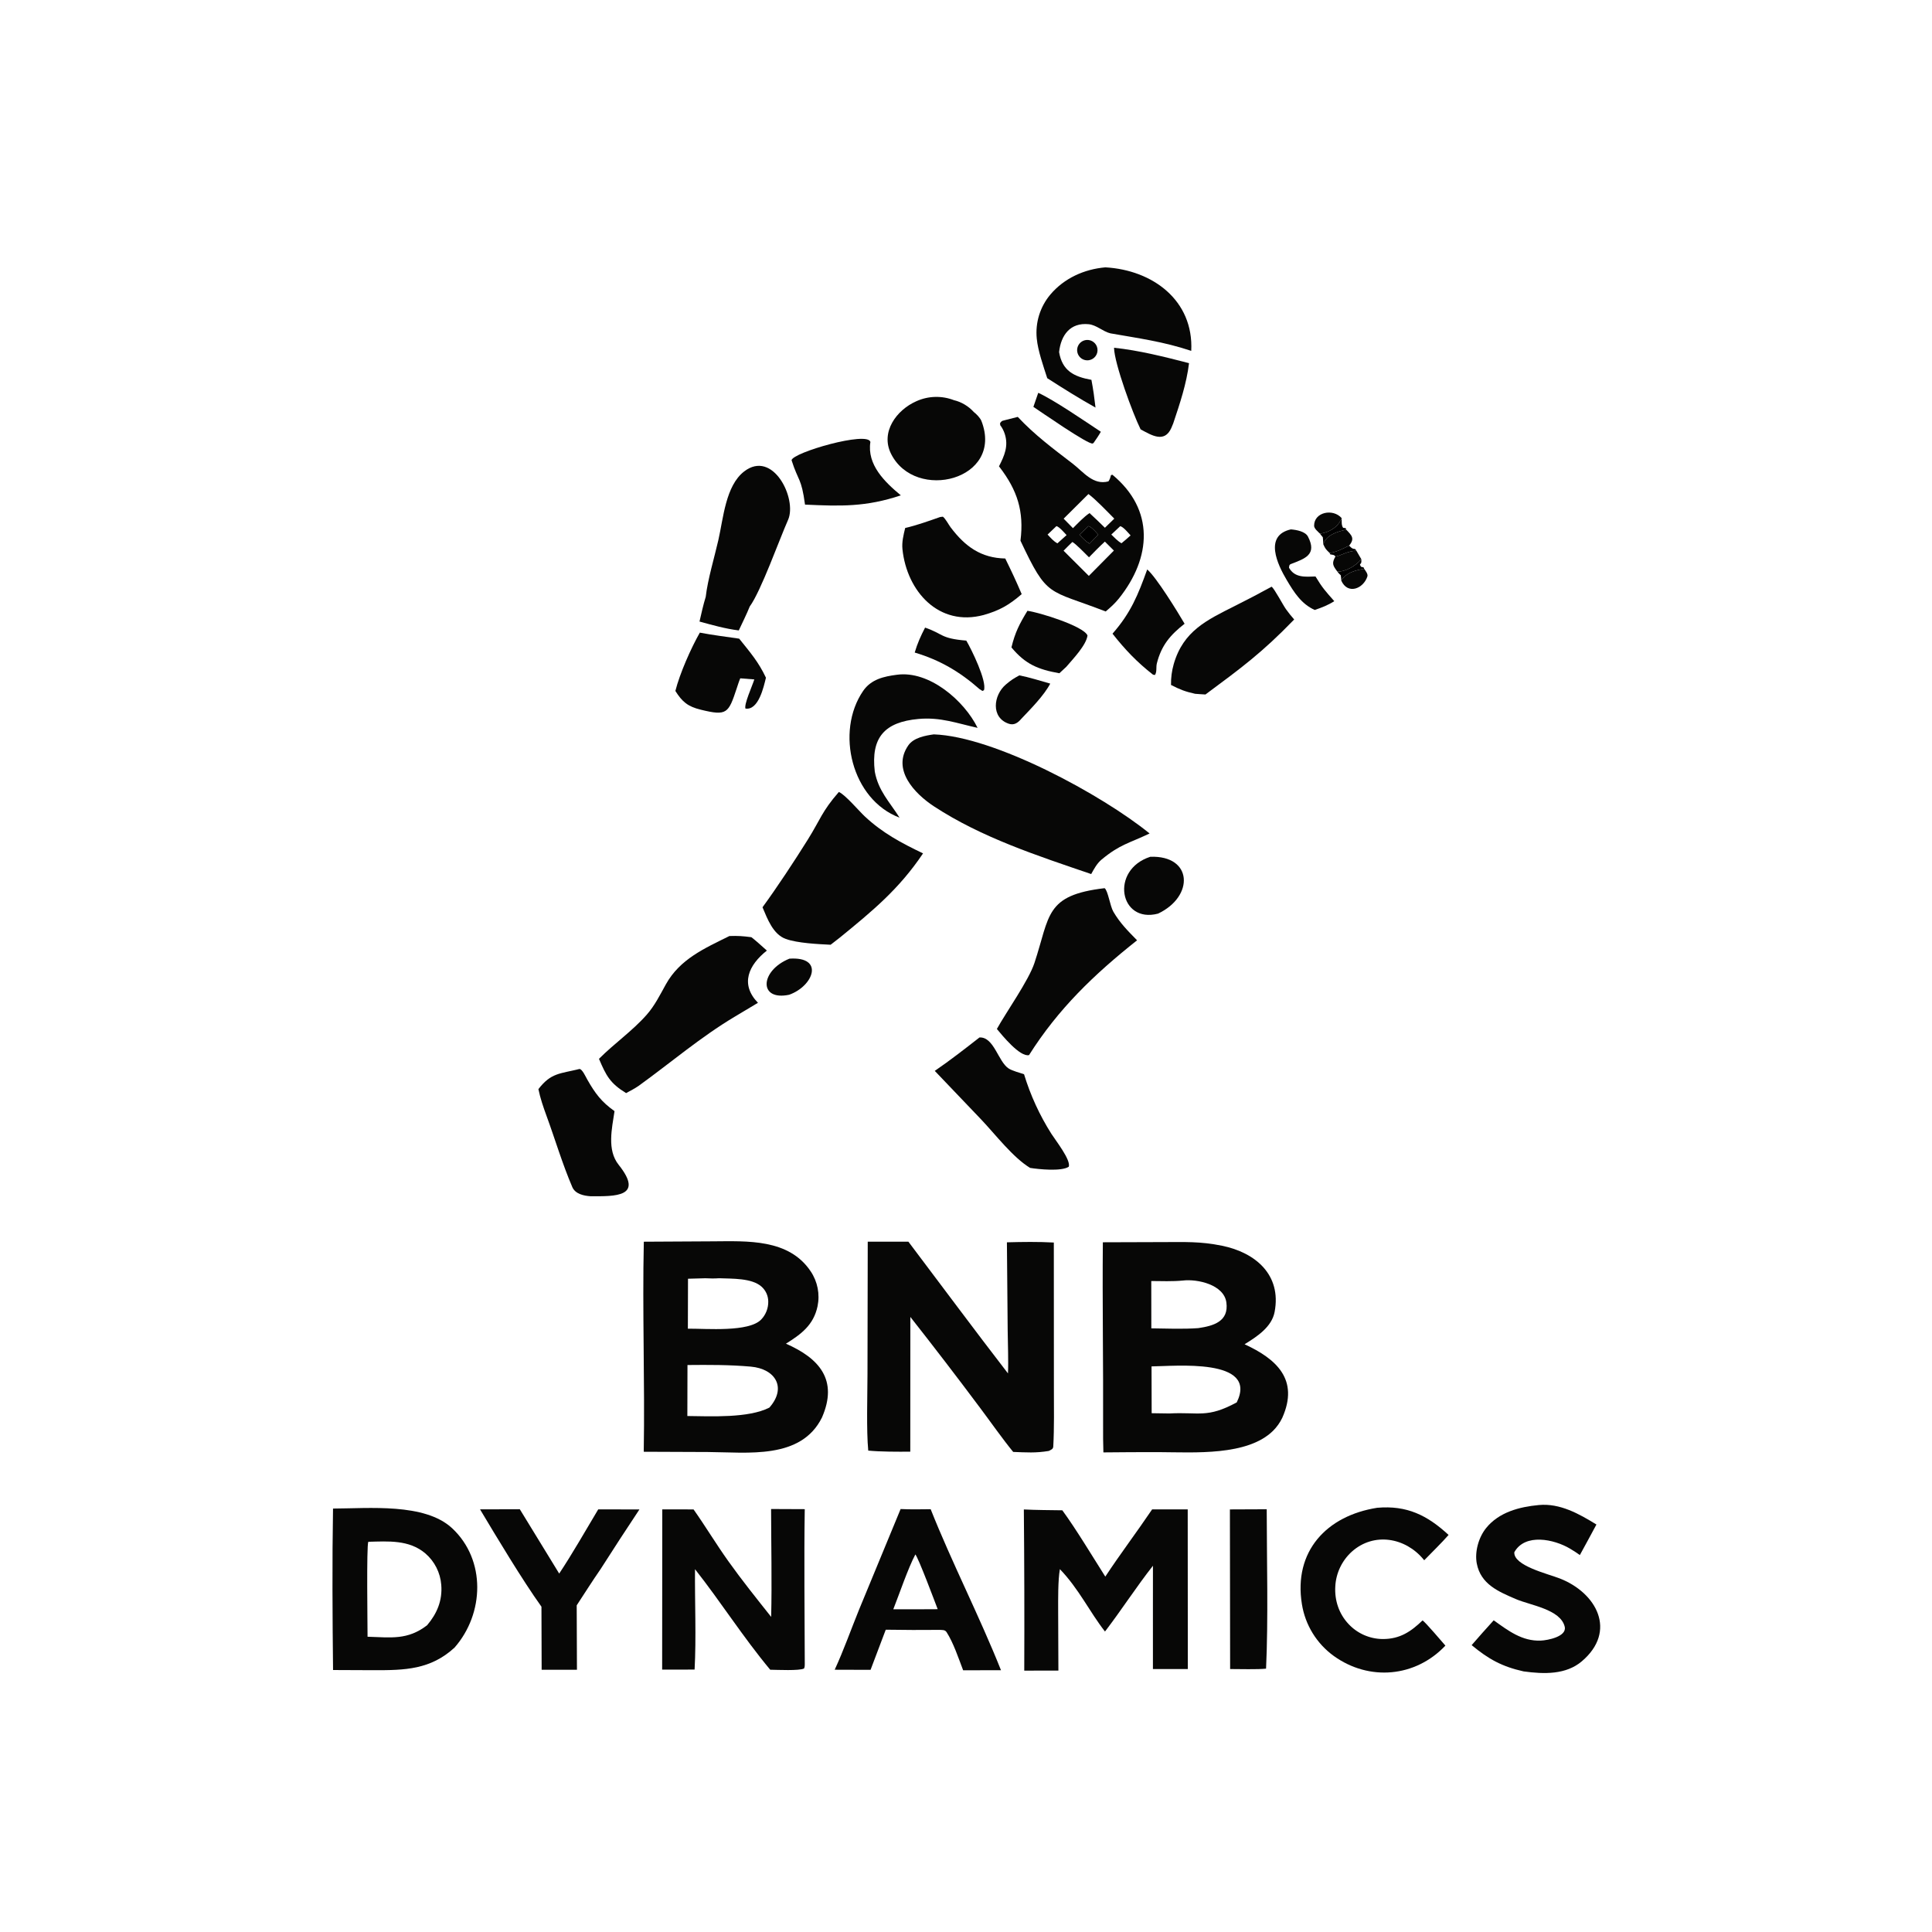
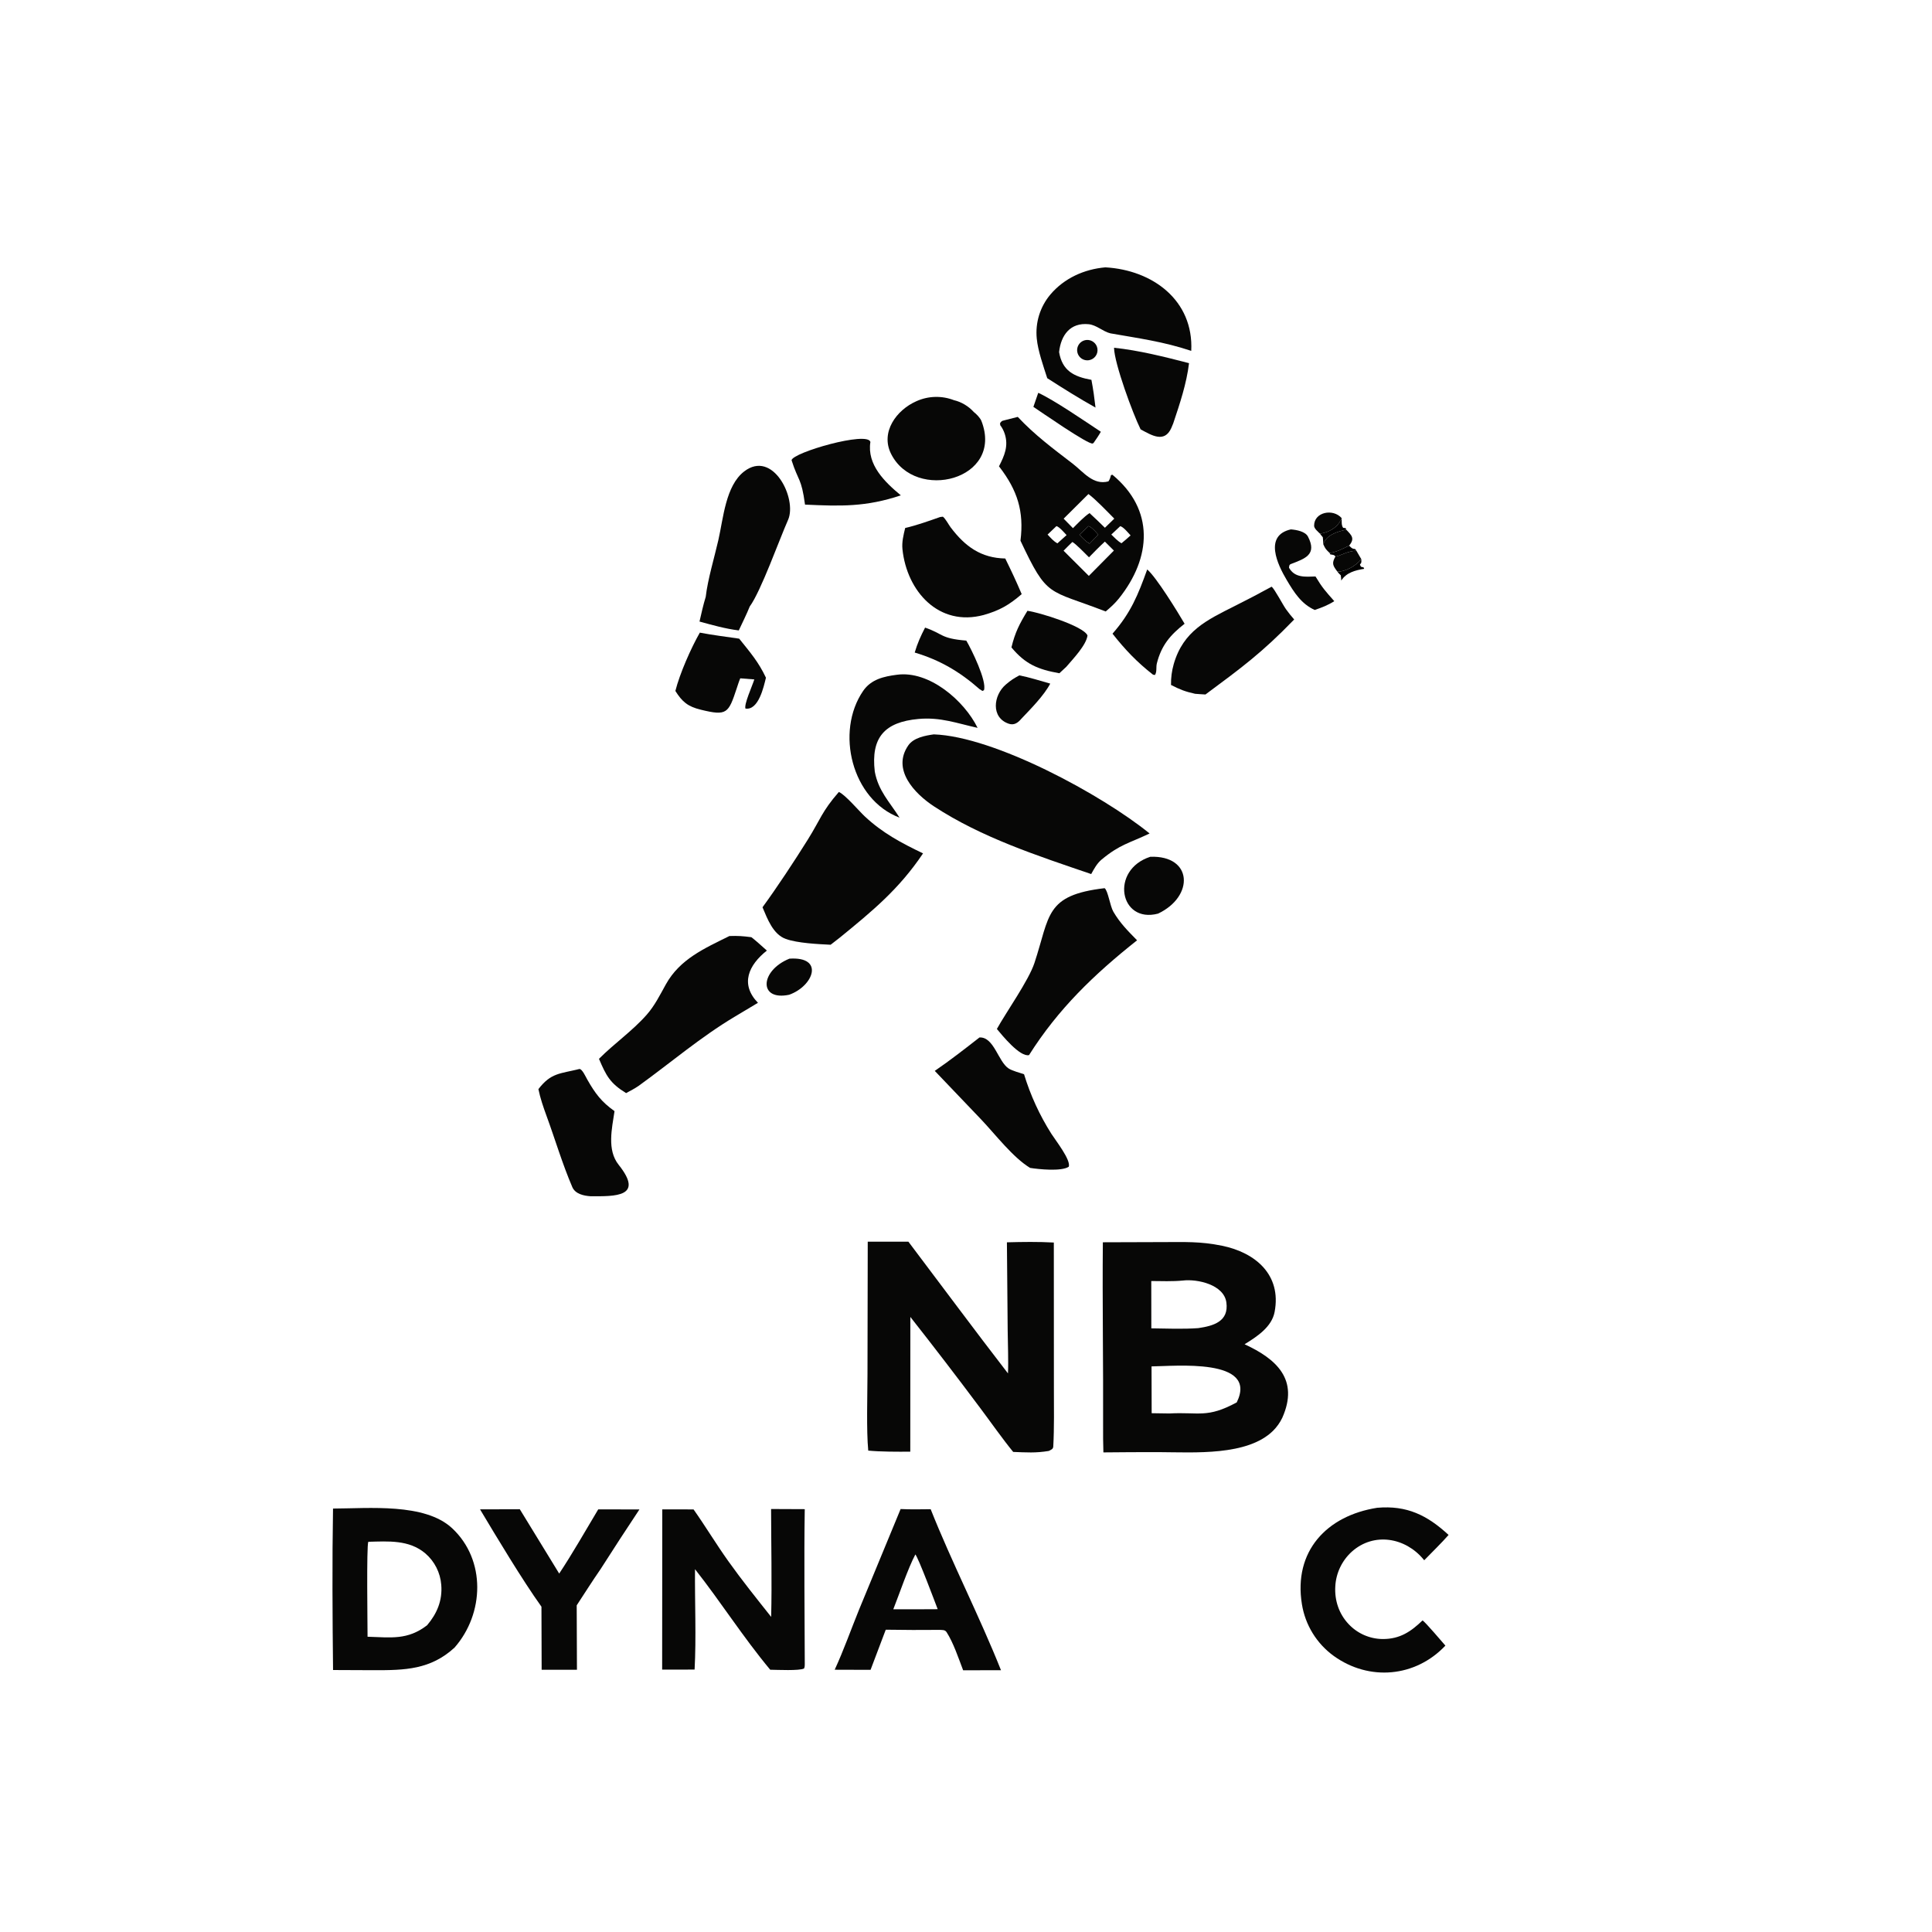
<svg xmlns="http://www.w3.org/2000/svg" width="4096" height="4096" viewBox="0 0 4096 4096">
-   <path fill="#070706" d="M1364.95 2632.54L1511.14 2631.73C1583.81 2631.35 1672.3 2625.82 1718.75 2695.4C1733.35 2717.11 1738.58 2743.78 1733.27 2769.39C1724.79 2809.47 1698.19 2828.77 1666.26 2848.73C1736.45 2879.5 1777.66 2925.25 1742.57 3005.36C1698.1 3094.88 1585.18 3078.89 1500.82 3078.39L1364.79 3077.84C1367.27 2930.6 1361.68 2779.57 1364.95 2632.54ZM1457.25 3002.07C1507.08 3002.62 1586.99 3006.85 1631.12 2984.25C1668.45 2942.01 1644.18 2901.97 1591.55 2897.33C1546.29 2893.34 1502.92 2893.56 1457.51 2893.96L1457.25 3002.07ZM1495.27 2710L1458.63 2711.02L1458.34 2816.9C1498.27 2816.62 1587.72 2824.69 1613.89 2797.4C1623.71 2787.09 1629.05 2773.32 1628.76 2759.09C1628.63 2747.07 1623.41 2735.66 1614.41 2727.7C1593.79 2709.37 1552.22 2711.09 1524.72 2709.98C1513.43 2710.74 1506.36 2710.49 1495.27 2710Z" />
  <path fill="#070706" d="M2338.13 2633.74L2465.99 2633.33C2511.3 2633.37 2544.19 2631.53 2590.99 2641.1C2661.19 2655.47 2717.32 2702.32 2702.3 2781.42C2696.24 2813.3 2665.24 2833.56 2638.6 2849.93C2705.76 2880.9 2754.77 2924.53 2718.54 3005.86C2713.63 3016.09 2707.02 3025.41 2698.97 3033.41C2644.57 3087.03 2531.45 3078.98 2459.31 3078.67C2419.3 3078.57 2379.3 3078.75 2339.29 3079.2C2338.59 3060.37 2338.57 3040.72 2338.65 3021.84C2339.22 2892.56 2336.93 2763 2338.13 2633.74ZM2441.62 2996.12L2479.09 2996.67C2542.3 2993.24 2558.98 3007.25 2621.98 2973.19C2668.78 2878.05 2489.42 2896.59 2441.35 2896.87L2441.62 2996.12ZM2440.79 2715.88L2440.92 2816.2C2472.89 2816.68 2508.93 2818.05 2540.49 2815.73C2572.84 2810.98 2605.5 2801.59 2600.02 2761.31C2594.87 2723.46 2538.4 2711.04 2507.32 2714.89C2485.69 2716.98 2462.63 2716.05 2440.79 2715.88Z" />
  <path fill="#070706" d="M1839.68 2632.47L1925.85 2632.44C1995.82 2725.05 2066.14 2819.99 2136.99 2911.76C2138.2 2884.71 2136.6 2849.1 2136.37 2820.97L2134.73 2633.82C2167.27 2632.92 2201.78 2632.45 2234.2 2634.27L2234.35 2943.61C2234.34 2981.86 2235.22 3027.95 2233.02 3066.57C2232.68 3072.52 2228.56 3073.37 2223.56 3076.13C2195.4 3080.78 2176.49 3079.25 2148.06 3078.2C2125.52 3050.79 2099.43 3013.52 2077.72 2984.59C2029.31 2919.78 1980.07 2855.58 1930.02 2792.02L1929.87 3077.69C1901.47 3077.83 1868.77 3077.97 1840.76 3075.42C1836.63 3032.02 1839.07 2958.31 1839.14 2912.92L1839.68 2632.47Z" />
  <path fill="#070706" d="M706.038 3198.28C781.785 3198.06 900.676 3186.05 958.509 3239.94C1030.58 3307.1 1026.84 3421.03 963.649 3493.07C912.642 3539.86 858.3 3541.1 792.843 3540.96L706.101 3540.59C704.868 3429.85 704.119 3308.72 706.038 3198.28ZM779.243 3470.01C829.181 3471.51 864 3477.47 905.391 3445.76C926.464 3421.02 938.252 3393.14 935.498 3359.96C933.509 3334.11 921.327 3310.11 901.636 3293.24C867.282 3264.14 822.995 3267.65 780.81 3268.72C776.853 3277.56 779.261 3446.72 779.243 3470.01Z" />
  <path fill="#070706" d="M1979.71 1556.93C2108.9 1561.47 2336.36 1685.13 2437.25 1767.03C2393.41 1788.04 2374.71 1789.84 2335.46 1822.33C2325.48 1830.73 2319.63 1841.91 2313.42 1853.08C2200 1814.34 2081.08 1775.75 1980.22 1709.64C1938.69 1682.42 1890.03 1631.27 1925.85 1580.04C1937.08 1563.96 1961.64 1559.46 1979.71 1556.93Z" />
-   <path fill="#070706" d="M2442.59 3200.05L2518.06 3200.05L2518.28 3538.51L2444.3 3538.56L2444.28 3403.5L2444.34 3319.5C2409.23 3364.13 2377.35 3413.71 2342.66 3459C2309.72 3416.83 2287.3 3368.48 2247.04 3326.71C2242.84 3350.53 2243.38 3390.96 2243.39 3415.99L2243.89 3541.76L2171.51 3541.87C2171.96 3427.97 2171.67 3314.07 2170.63 3200.17C2197.51 3201.49 2225.24 3201.56 2252.21 3201.95C2281.48 3241.92 2315.97 3299.48 2343.33 3342.56C2374.59 3295.02 2410.35 3247.83 2442.59 3200.05Z" />
  <path fill="#070706" d="M2133.21 890.089L2157.75 883.847C2193.12 921.708 2232.65 951.187 2273.64 982.587C2296.92 1000.42 2317.4 1029.38 2350 1020.55C2353.46 1015.18 2353.73 1013.18 2355.44 1007.18L2358.41 1006.52C2448.21 1080.78 2441.32 1182.28 2372.21 1268.78C2363.98 1279.08 2354.24 1287.96 2344.14 1296.38C2220.79 1248.53 2221.23 1268.92 2163.49 1146.34C2171.3 1083.81 2156.83 1039.37 2119.03 990.086L2117.93 988.671C2129.43 966.11 2138.58 945.663 2130.06 919.567C2127.88 912.994 2124.65 906.82 2120.49 901.29L2120.25 896.884C2125.14 890.929 2124.25 892.704 2133.21 890.089ZM2342.52 1118.9L2362.38 1099.55C2348.1 1085.2 2323 1058.69 2307.55 1047.4L2255.03 1099.61L2274.76 1119.74C2285.08 1109.49 2298.14 1095.5 2309.94 1087.8C2320.99 1097.97 2331.85 1108.34 2342.52 1118.9ZM2308.74 1181.54C2301.99 1174.87 2280.24 1152.37 2273.5 1149.05C2267.34 1155.11 2260.77 1161.34 2254.86 1167.58L2308.4 1220.95L2340.28 1188.74L2361.54 1167.25L2342.44 1148.25C2330.44 1159.27 2320.1 1169.84 2308.74 1181.54ZM2239.78 1115.34L2220.95 1133.33C2227.67 1140.34 2233.37 1147.37 2241.81 1151.93L2261.24 1134.46C2256.04 1128.96 2246.42 1117.43 2239.78 1115.34ZM2288.46 1133.62C2295.81 1141.21 2300.75 1147.25 2309.88 1152.61L2328.45 1133.6C2322.86 1127.49 2315.42 1118.2 2307.82 1115.31L2288.46 1133.62ZM2375.05 1115.49L2356.06 1133.29C2362.91 1139.9 2369.47 1147.07 2377.63 1151.75C2384.14 1146.31 2390.77 1140.94 2396.93 1135.11C2391.5 1129.25 2382.1 1117.45 2375.05 1115.49Z" />
  <path d="M2307.82 1115.31C2315.42 1118.2 2322.86 1127.49 2328.45 1133.6L2309.88 1152.61C2300.75 1147.25 2295.81 1141.21 2288.46 1133.62L2307.82 1115.31Z" />
  <path fill="#070706" d="M1634.77 3199.23L1706.14 3199.53C1704.44 3307.75 1705.98 3420.06 1706.18 3528.5C1706.09 3533.69 1706.21 3532.21 1704.83 3537.25C1695.42 3542.57 1647.23 3540.13 1632.91 3539.96C1574.98 3470.45 1528.44 3396.5 1473.48 3326.83C1472.85 3393.82 1476.28 3473.44 1472.6 3539.63L1403.81 3539.75L1404.08 3200.03L1470.4 3200.08C1495.37 3235.47 1518.43 3273.8 1543.87 3309.5C1573.08 3350.51 1603.67 3388.52 1634.93 3427.96C1636.69 3354.18 1634.91 3273.54 1634.77 3199.23Z" />
  <path fill="#070706" d="M1778.45 1679.04C1791.77 1684.57 1821.11 1719.34 1833.39 1730.81C1871.39 1766.29 1910.67 1787.01 1956.93 1809.24C1906.22 1884.84 1850.04 1931.04 1781.08 1987.32L1761.02 2002.94C1734.36 2001.62 1690.8 1999.59 1666.04 1990.67C1638.94 1980.92 1627.08 1948.25 1616.58 1923.49C1648.08 1880.41 1684.04 1825.71 1712.56 1780.12C1739.3 1737.37 1742.3 1720.48 1778.45 1679.04Z" />
  <path fill="#070706" d="M1909.38 3199.28C1930.59 3200.36 1951.86 3199.86 1973.1 3199.64C2017.31 3311.21 2077.19 3427.88 2122.19 3541.02L2041.92 3541.12C2032.49 3516.46 2021.32 3482.75 2006.92 3460.46C2003.42 3455.04 1998.47 3455.94 1992.5 3455.49C1954.29 3455.88 1916.07 3455.75 1877.86 3455.12C1866.98 3483.42 1856.25 3511.78 1845.67 3540.2L1769.62 3539.97C1788.7 3498.65 1803.85 3455.56 1820.99 3413.26L1909.38 3199.28ZM1893.84 3411.85L1946.46 3411.81L1987.99 3411.62C1981.63 3395.05 1947.89 3304.7 1940.65 3295.51C1924.89 3325.29 1906.88 3378.87 1893.84 3411.85Z" />
-   <path fill="#070706" d="M3262.48 3190.79C3307.39 3186.57 3348.13 3209.67 3384.56 3232.1C3373.14 3253.67 3361.1 3275.34 3349.44 3296.82C3342.63 3291.93 3335.59 3287.36 3328.35 3283.13C3294.76 3263.21 3233.25 3250.04 3210.48 3290.83C3208.5 3319.45 3281.28 3336.46 3307.1 3346.56C3384.53 3376.85 3429.16 3457.89 3353.55 3522.14C3320.26 3550.42 3274.15 3549.62 3230 3543.47C3184.24 3533.25 3155.78 3517.51 3120.03 3487.82C3135.37 3470.07 3150.96 3452.52 3166.78 3435.19C3197.39 3457.02 3226.78 3479.81 3266.53 3478.22C3281.35 3477.62 3322.36 3469.62 3317.31 3448.71C3308.42 3411.85 3244.34 3403.34 3214.04 3390.31C3177.18 3374.45 3139.31 3358.86 3130.86 3314.65C3126.2 3289.71 3134.83 3259.2 3150.79 3239.48C3178.01 3205.85 3221.31 3194.64 3262.48 3190.79Z" />
  <path fill="#070706" d="M1546.42 1984.45C1564.88 1983.84 1574.71 1984.57 1592.99 1986.94C1603.25 1994.77 1615.89 2006.53 1625.83 2015.29C1587.11 2045.99 1568.53 2086.37 1606.92 2126.02C1590.49 2135.85 1574.06 2145.71 1557.62 2155.52C1485.55 2198.54 1422.16 2252.84 1354.05 2302.06C1345.53 2307.94 1336.45 2312.55 1327.35 2317.48C1293.07 2296.33 1285.13 2280.54 1269.88 2244.81C1302.43 2212.08 1340.35 2186.09 1370.91 2151.5C1388 2132.16 1399.15 2109.48 1411.64 2086.98C1441.49 2033.23 1493.56 2010.68 1546.42 1984.45Z" />
  <path fill="#070706" d="M2919.75 3196.63C2982.66 3191.1 3025.96 3212.41 3071.11 3254.21C3056.74 3270.66 3034.98 3291.86 3019.44 3307.89L3018.01 3306.13C2979.69 3259.66 2912.96 3247.87 2866.21 3289.42C2845.16 3308.36 2832.47 3334.88 2830.94 3363.16C2829.16 3392.88 2838.7 3421.64 2859.3 3443.36C2878.08 3463.34 2904.23 3474.73 2931.64 3474.88C2967.9 3474.99 2991.29 3459.14 3015.94 3435.4C3021.56 3438.69 3057.64 3481.12 3064.36 3488.83C3000.78 3556.1 2902.84 3564.64 2827.85 3510.88C2791.58 3484.7 2767.22 3445.17 2760.15 3401C2742 3288.97 2812.45 3213.48 2919.75 3196.63Z" />
  <path fill="#070706" d="M2341.91 1883C2349.23 1888.67 2353.26 1920.7 2360.51 1933.08C2374.67 1957.24 2391.49 1973.92 2410.71 1993.53C2319.99 2065.36 2243.45 2138.96 2181.65 2236.88C2162.25 2241.55 2124.41 2194.59 2113.46 2181.5C2133.4 2145.44 2180.81 2078.79 2193.14 2041.52C2226.4 1940.93 2215.11 1897.93 2341.91 1883Z" />
  <path fill="#070706" d="M2343.46 566.801C2443.58 572.408 2530.92 636.724 2525.54 743.877C2466.95 724.294 2414.32 717.29 2354.15 706.712C2338.19 702.85 2324.67 688.989 2308.05 687.351C2269.07 683.509 2249.28 710.372 2245.37 746.459C2252.03 785.914 2276.53 798.587 2313.91 805.292C2317.92 826.505 2320.12 842.794 2322.57 864.089C2288.55 845.086 2253 822.821 2220.24 801.768C2212.16 776.634 2200.39 743.407 2198.02 717.809C2194.61 683.966 2205.09 650.189 2227.06 624.222C2256.37 589.694 2298.81 570.653 2343.46 566.801Z" />
  <path fill="#070706" d="M1017.72 3199.96L1102.04 3199.73L1185.54 3336.1C1212.94 3294.97 1242.7 3242.76 1268.28 3200.02L1355.67 3200.11C1327.79 3242.08 1300.3 3284.3 1273.21 3326.78C1256.33 3351.06 1239.04 3378.54 1222.66 3403.43L1223.18 3539.99L1148.33 3540.07L1147.93 3406.35C1107.16 3349.3 1054.09 3260.81 1017.72 3199.96Z" />
  <path fill="#070706" d="M1496.19 1265.4C1500.54 1228.02 1514.61 1181.72 1523.01 1144.87C1533.61 1098.37 1538.37 1029.94 1577.59 999.586C1638.88 952.147 1690.45 1057.8 1670.78 1102.17C1651.79 1144.99 1613.42 1253.05 1589.51 1285.82C1583.11 1301.86 1573.7 1320.68 1566.28 1336.56C1538.14 1333.11 1510.33 1325.2 1483 1317.75C1487.04 1300.39 1490.9 1282.36 1496.19 1265.4Z" />
  <path fill="#070706" d="M2076.64 2199.46C2107.5 2198.09 2116.13 2250.96 2138.54 2265.37C2145.63 2269.92 2162.26 2274.64 2171.05 2277.46C2184.6 2322.03 2204.13 2364.56 2229.1 2403.88C2237.64 2417.34 2271.27 2460.02 2265.74 2473.68C2249.95 2483.93 2202.37 2478.98 2183.9 2476.05C2147.24 2453.8 2110.15 2404.91 2079.85 2373.06C2047.26 2338.79 2014.54 2304.51 1981.79 2270.37C2015.05 2247.55 2044.9 2224.21 2076.64 2199.46Z" />
  <path fill="#070706" d="M1993.33 1096.08L1998.95 1095.43C2004.51 1099.44 2010.86 1111.93 2015.43 1118C2046.16 1158.74 2079.93 1183.05 2131.22 1184.05C2144.06 1210.2 2154.72 1232.8 2166.08 1259.62C2139.26 1282.75 2118.94 1294.34 2085.55 1303.81C1990.58 1329.4 1922.64 1253.95 1913.28 1164.4C1911.69 1149.13 1915.5 1134.15 1919.05 1119.4C1943.72 1113.68 1969.35 1104.44 1993.33 1096.08Z" />
  <path fill="#070706" d="M1228.65 2266.3C1234.56 2266.83 1241.53 2282.48 1245.03 2288.64C1261.93 2318.42 1275.24 2336.11 1302.84 2355.7C1297.38 2392.38 1286.44 2437.93 1311.57 2469.43C1366.34 2538.09 1304.05 2536.35 1251.93 2536.14C1237.68 2535.18 1219.62 2531.39 1213.31 2516.67C1192.17 2467.37 1176.82 2415.23 1158.36 2364.83C1151.74 2346.76 1145.3 2327.85 1141.47 2309.02C1168.33 2274.2 1186.7 2276.7 1228.65 2266.3Z" />
  <path fill="#070706" d="M2696.01 1243.8C2702.37 1248.93 2719.88 1282.49 2726.42 1291.61C2732.31 1299.83 2736.87 1305.41 2743.76 1313.36C2675.56 1383.99 2631.22 1416.28 2555.7 1472.36C2548.69 1472.1 2540.84 1471.38 2533.76 1470.91C2512.78 1466.26 2501.62 1461.93 2482.65 1452.15C2482.35 1437.15 2484.31 1422.2 2488.45 1407.78C2508.71 1337.6 2558.77 1314.53 2617.38 1284.97C2643.85 1271.76 2670.07 1258.03 2696.01 1243.8Z" />
  <path fill="#070706" d="M2064.48 873.439C2070.07 877.709 2078.25 886.158 2080.73 892.549C2129.13 1017.35 1940.49 1065.07 1889.09 962.088C1866.2 916.235 1900.35 869.259 1942.91 850.556C1968.1 839.2 1996.79 838.442 2022.55 848.45C2038.35 852.071 2053.64 861.429 2064.48 873.439Z" />
  <path fill="#070706" d="M1901.39 1430.56C1969.94 1421.05 2044.22 1485.36 2072.58 1543.12C2028.35 1533.37 1994.02 1520.01 1947.23 1524.25C1875.31 1530.77 1846.11 1563.58 1854.61 1635.88C1862.18 1676.85 1886.1 1700.25 1907.1 1733.45C1805.7 1695.42 1770.56 1551.39 1829.89 1464.85C1846.82 1440.15 1873.87 1434.07 1901.39 1430.56Z" />
-   <path fill="#070706" d="M2607.5 3200.09L2685.54 3199.77C2685.67 3305.81 2689.03 3432.88 2684.15 3537.69C2667.22 3539.59 2626.62 3538.53 2607.96 3538.5L2607.5 3200.09Z" />
  <path fill="#070706" d="M1678.17 975.673C1680.79 959.31 1839.76 913.454 1845.31 936.969C1837.72 985.3 1875.79 1021.89 1909.83 1050.19C1835.99 1074.94 1782.48 1073.31 1706.71 1069.82C1698.95 1012.29 1692.66 1021.22 1678.17 975.673Z" />
  <path fill="#070706" d="M1483.69 1341.24C1509.43 1346.25 1540.82 1350.12 1567.14 1354.02C1590.44 1383.12 1608.04 1403.17 1623.86 1436.79C1619.28 1455.65 1608.26 1506.47 1580.44 1502.24C1577.04 1493.4 1594.73 1454.57 1599.24 1440.44L1569.42 1438.08C1566.63 1444.48 1564.05 1452.94 1561.79 1459.68C1544.35 1512.36 1541.22 1518.27 1485.89 1504.67C1458.26 1497.95 1446.51 1488.11 1431.84 1464.88C1441.3 1427.6 1464.86 1374.25 1483.69 1341.24Z" />
  <path fill="#070706" d="M2361.87 737.288C2413.67 742.596 2470.27 756.791 2520.83 769.942C2515.64 813.346 2501.22 856.201 2487.38 897.518C2486.08 900.862 2484.7 904.177 2483.26 907.461C2468.61 940.136 2440.96 922.516 2418.24 910.308L2417.87 909.549C2402.08 877.998 2362.36 770.464 2361.87 737.288Z" />
  <path fill="#070706" d="M2432.19 1207.27C2451.75 1223.96 2496.97 1297.66 2511.44 1322.38C2481.59 1345.72 2462.35 1367.84 2452.66 1406.33C2450.49 1414.96 2453.25 1423.64 2448.63 1431.04L2444.53 1430.4C2410.1 1403.39 2385.64 1377.67 2358.6 1343.46C2397.4 1299.33 2412.66 1261.41 2432.19 1207.27Z" />
  <path fill="#070706" d="M2178.23 1294.97C2201.71 1297.87 2297.34 1327.24 2305.59 1347.24C2303 1367.82 2274.76 1397.11 2260.59 1413.74L2245.97 1427.35C2200.55 1419.33 2173.63 1407.98 2144.34 1372.55C2152.14 1340.43 2161.19 1323.11 2178.23 1294.97Z" />
  <path fill="#070706" d="M2438.76 1816.43C2528.74 1813.16 2532.31 1900.44 2455.2 1936.94C2373.41 1958.6 2352.7 1844.15 2438.76 1816.43Z" />
  <path fill="#070706" d="M2736.69 1122.35C2749.17 1123.32 2767.43 1126.83 2773.05 1137.73C2792.75 1175.94 2767 1184.13 2736.66 1195.85C2732.91 1197.3 2733.21 1200.64 2732.84 1203.68C2744.96 1225.4 2767.56 1222.88 2788.96 1222.17C2803.6 1246.41 2810.3 1253.61 2828.8 1274.53C2815.32 1283.08 2802.32 1288.16 2787.31 1293.17C2758.83 1280.35 2743.51 1255.86 2728 1229.77C2708.31 1196.65 2679.24 1135.44 2736.69 1122.35Z" />
  <path fill="#070706" d="M1961.23 1330.59C2000.27 1343.85 1993.05 1353.56 2048.61 1358.13C2059.48 1376.38 2092.83 1444.31 2086.04 1463.35L2082.84 1464.86L2076.73 1461.03C2034.99 1424.25 1992.42 1399.21 1939.26 1383.45C1945.04 1363.84 1951.94 1348.6 1961.23 1330.59Z" />
  <path fill="#070706" d="M2161.05 1431.84C2180.81 1435.55 2206.79 1443.7 2226.61 1449.31C2213.15 1474.82 2185.33 1502.79 2165.3 1523.89C2157.92 1532.74 2149.66 1538.07 2138.77 1534.41C2100.32 1521.49 2105.97 1473.97 2132.31 1451.38C2144.03 1441.34 2149.17 1438.47 2161.05 1431.84Z" />
  <path fill="#070706" d="M1673.66 2032.44C1748.68 2027.44 1724.68 2090.67 1673.1 2108.95C1607.59 2122.69 1611.03 2057.75 1673.66 2032.44Z" />
  <path fill="#070706" d="M2201.16 832.821C2234.15 847.662 2302.32 894.5 2333.86 915.374C2329.32 923.588 2323.74 931.33 2318.44 939.1C2317.8 939.484 2317.24 940.035 2316.53 940.252C2307.19 943.101 2205.8 872.436 2190.87 862.605L2201.16 832.821Z" />
  <path fill="#070706" d="M2805.38 1153.64C2812.46 1133.76 2835.13 1127.02 2854.14 1122.94C2865.42 1134.8 2873.07 1141.41 2860.27 1156.74C2846.32 1163.51 2834.36 1170.28 2818.91 1172.36C2811.17 1164.83 2809.67 1163.48 2805.38 1153.64Z" />
  <path fill="#070706" d="M2798.5 1131.47C2794.18 1127.09 2786.01 1120.68 2786.01 1114.56C2786 1085.31 2826.43 1077.55 2844.51 1098.54C2837.18 1117.29 2817.97 1128.95 2798.5 1131.47Z" />
  <path fill="#070706" d="M2831.3 1179.66C2840.15 1179.7 2856.19 1167.79 2875.72 1167.75L2886.03 1185.41C2875.56 1199.06 2852.82 1212.36 2835.31 1211.83C2825.75 1199.1 2822.87 1194.32 2831.3 1179.66Z" />
-   <path fill="#070706" d="M2843.6 1230.84C2854.18 1213.95 2873.53 1208.87 2892.12 1205.97C2895.11 1210.1 2900.59 1217.06 2898.99 1222.05C2890.67 1248.13 2857.17 1261.6 2843.6 1230.84Z" />
  <path fill="#070706" d="M2302.91 720.829C2314.51 719.574 2325.01 727.745 2326.64 739.295C2328.28 750.845 2320.45 761.608 2308.96 763.619C2301.19 764.979 2293.29 761.995 2288.36 755.833C2283.42 749.671 2282.24 741.311 2285.27 734.023C2288.3 726.735 2295.06 721.678 2302.91 720.829Z" />
  <path d="M2844.51 1098.54C2844.58 1105.54 2843.66 1113.77 2847.57 1119L2852.96 1119.69L2854.14 1122.94C2835.13 1127.02 2812.46 1133.76 2805.38 1153.64C2805.25 1148.09 2805.09 1144.66 2804.48 1139.02C2802.55 1136.88 2801.62 1135.78 2799.88 1133.41L2798.5 1131.47C2817.97 1128.95 2837.18 1117.29 2844.51 1098.54Z" />
  <path d="M2886.03 1185.41C2887.81 1201.1 2879.65 1191.07 2885.33 1201.51L2890.96 1202.98L2892.12 1205.97C2873.53 1208.87 2854.18 1213.95 2843.6 1230.84C2843.41 1226.18 2843.22 1224.16 2842.47 1219.57C2839.6 1217.04 2837.53 1214.94 2835.31 1211.83C2852.82 1212.36 2875.56 1199.06 2886.03 1185.41Z" />
  <path d="M2818.91 1172.36C2834.36 1170.28 2846.32 1163.51 2860.27 1156.74C2871.63 1169.12 2870.88 1159.05 2875.72 1167.75C2856.19 1167.79 2840.15 1179.7 2831.3 1179.66C2827.99 1175.75 2826.53 1176.66 2820.22 1175.25L2818.91 1172.36Z" />
</svg>